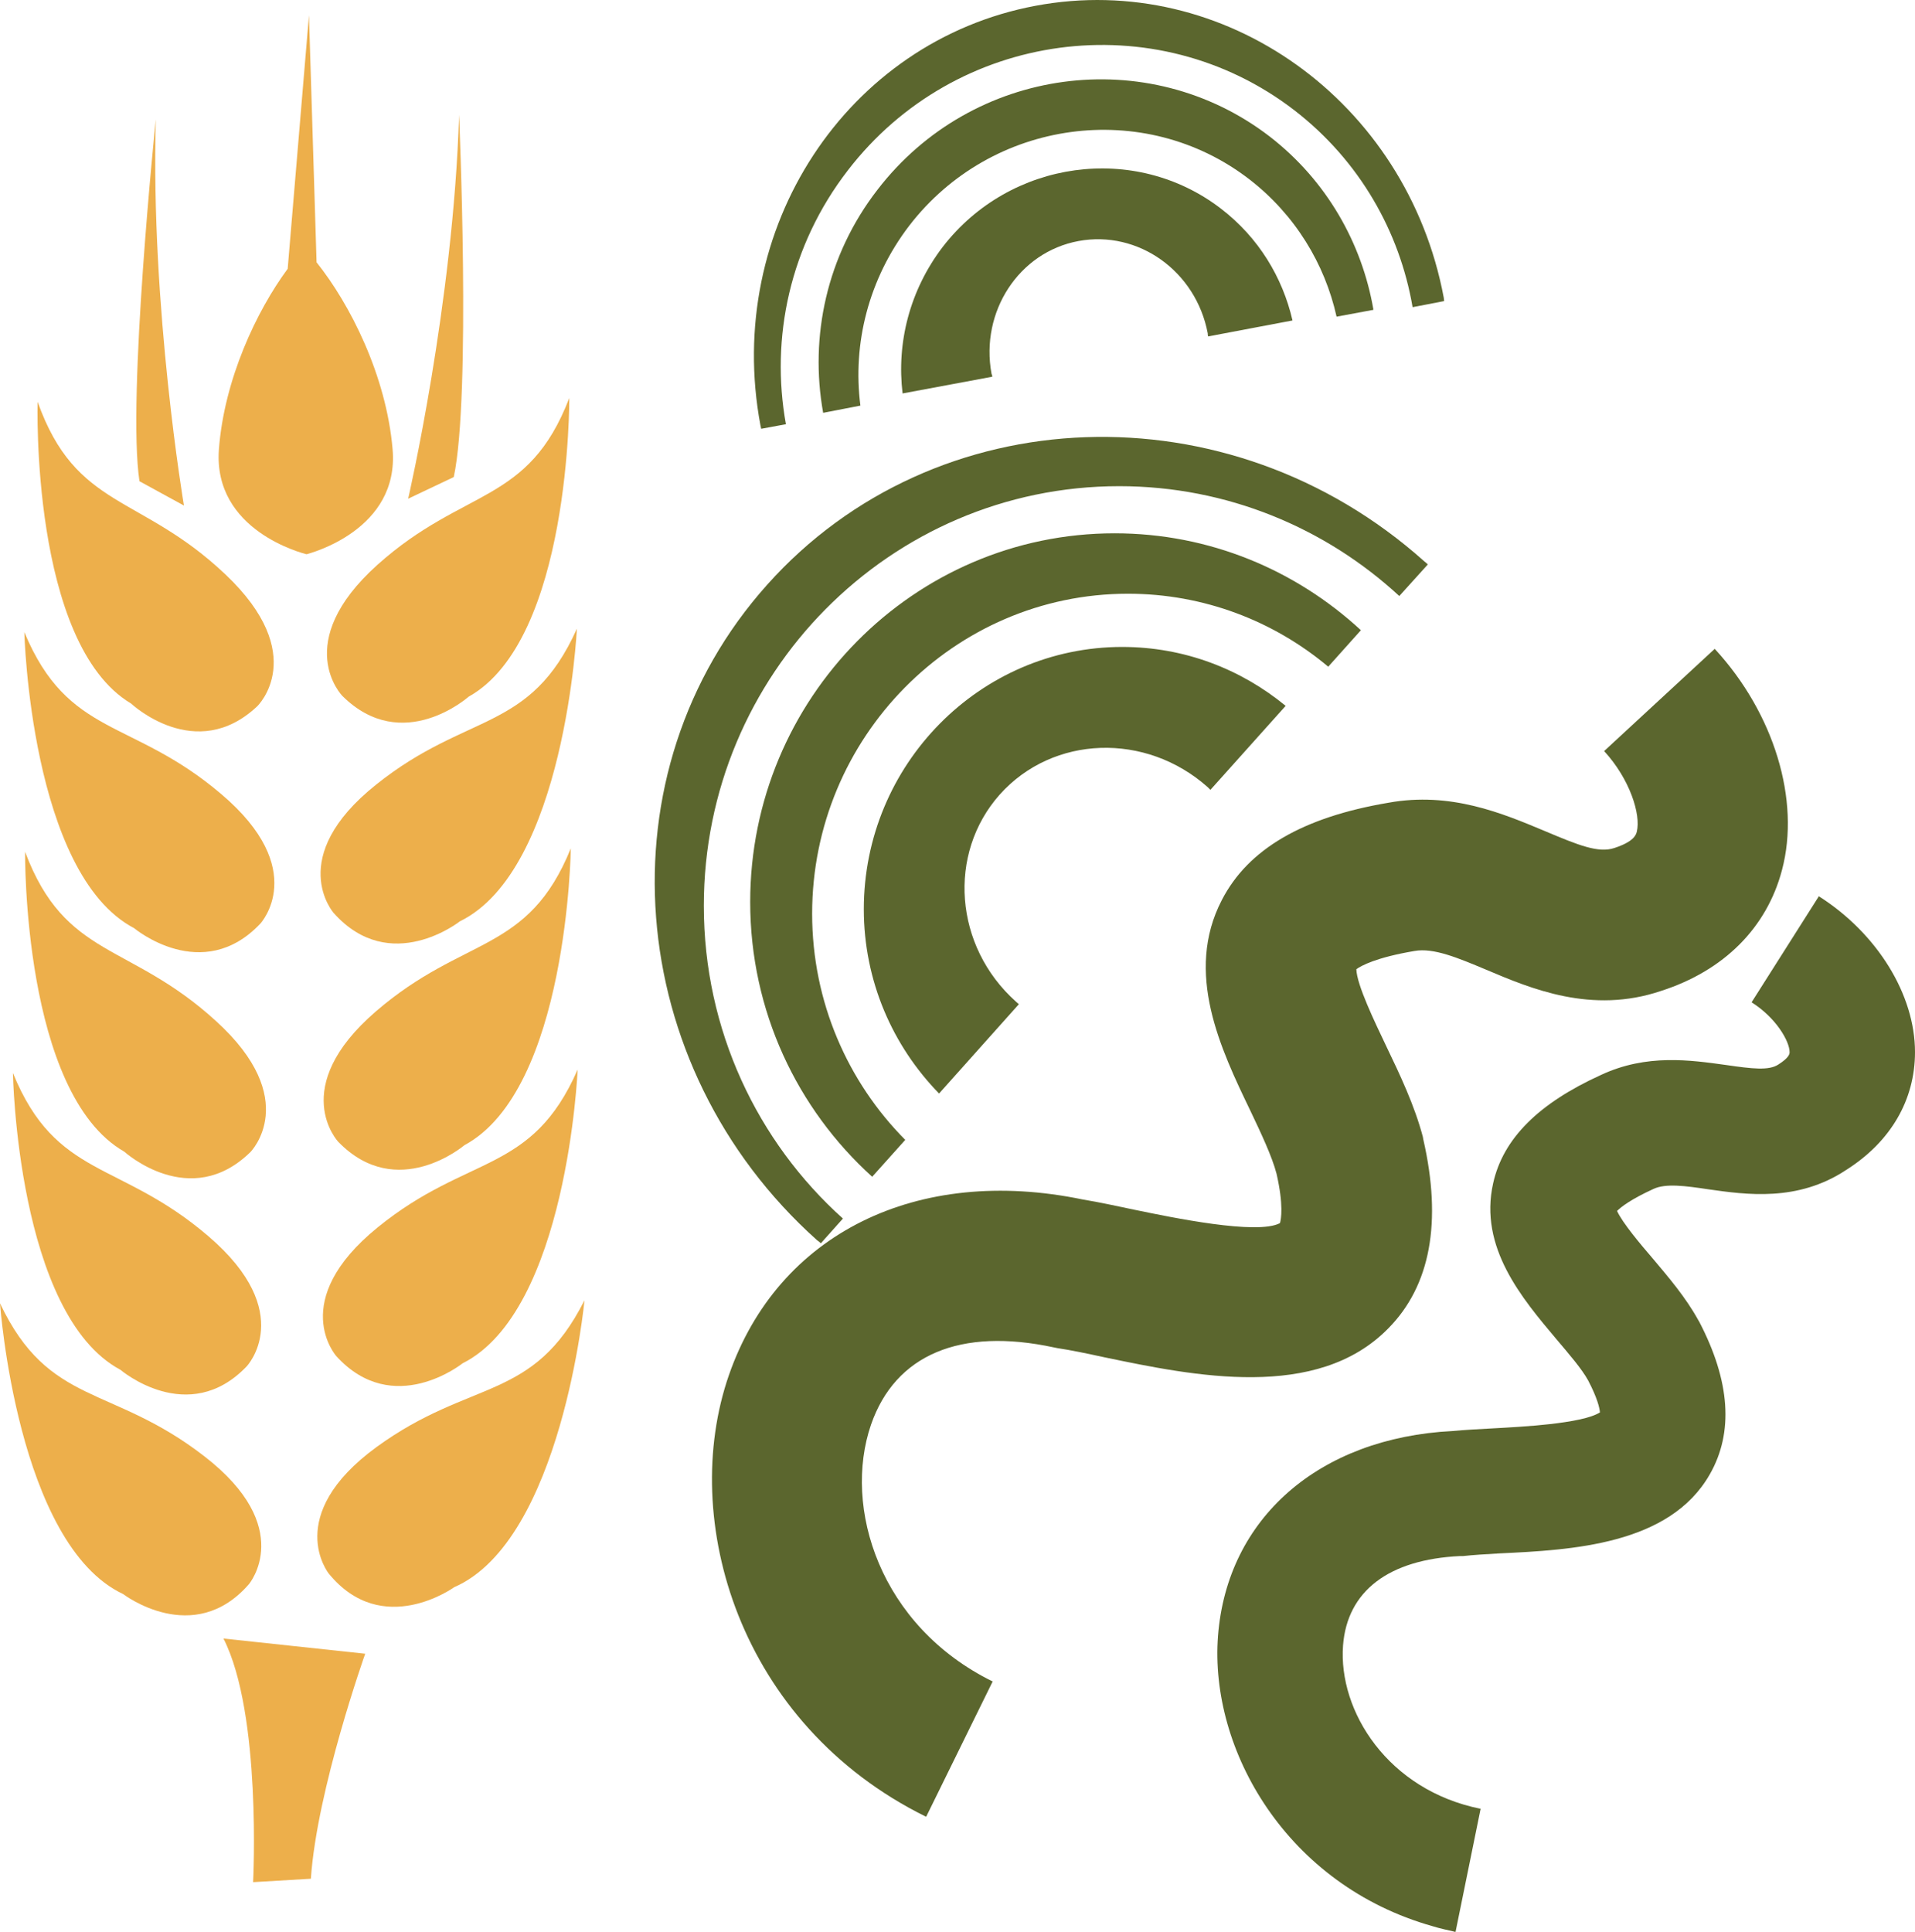
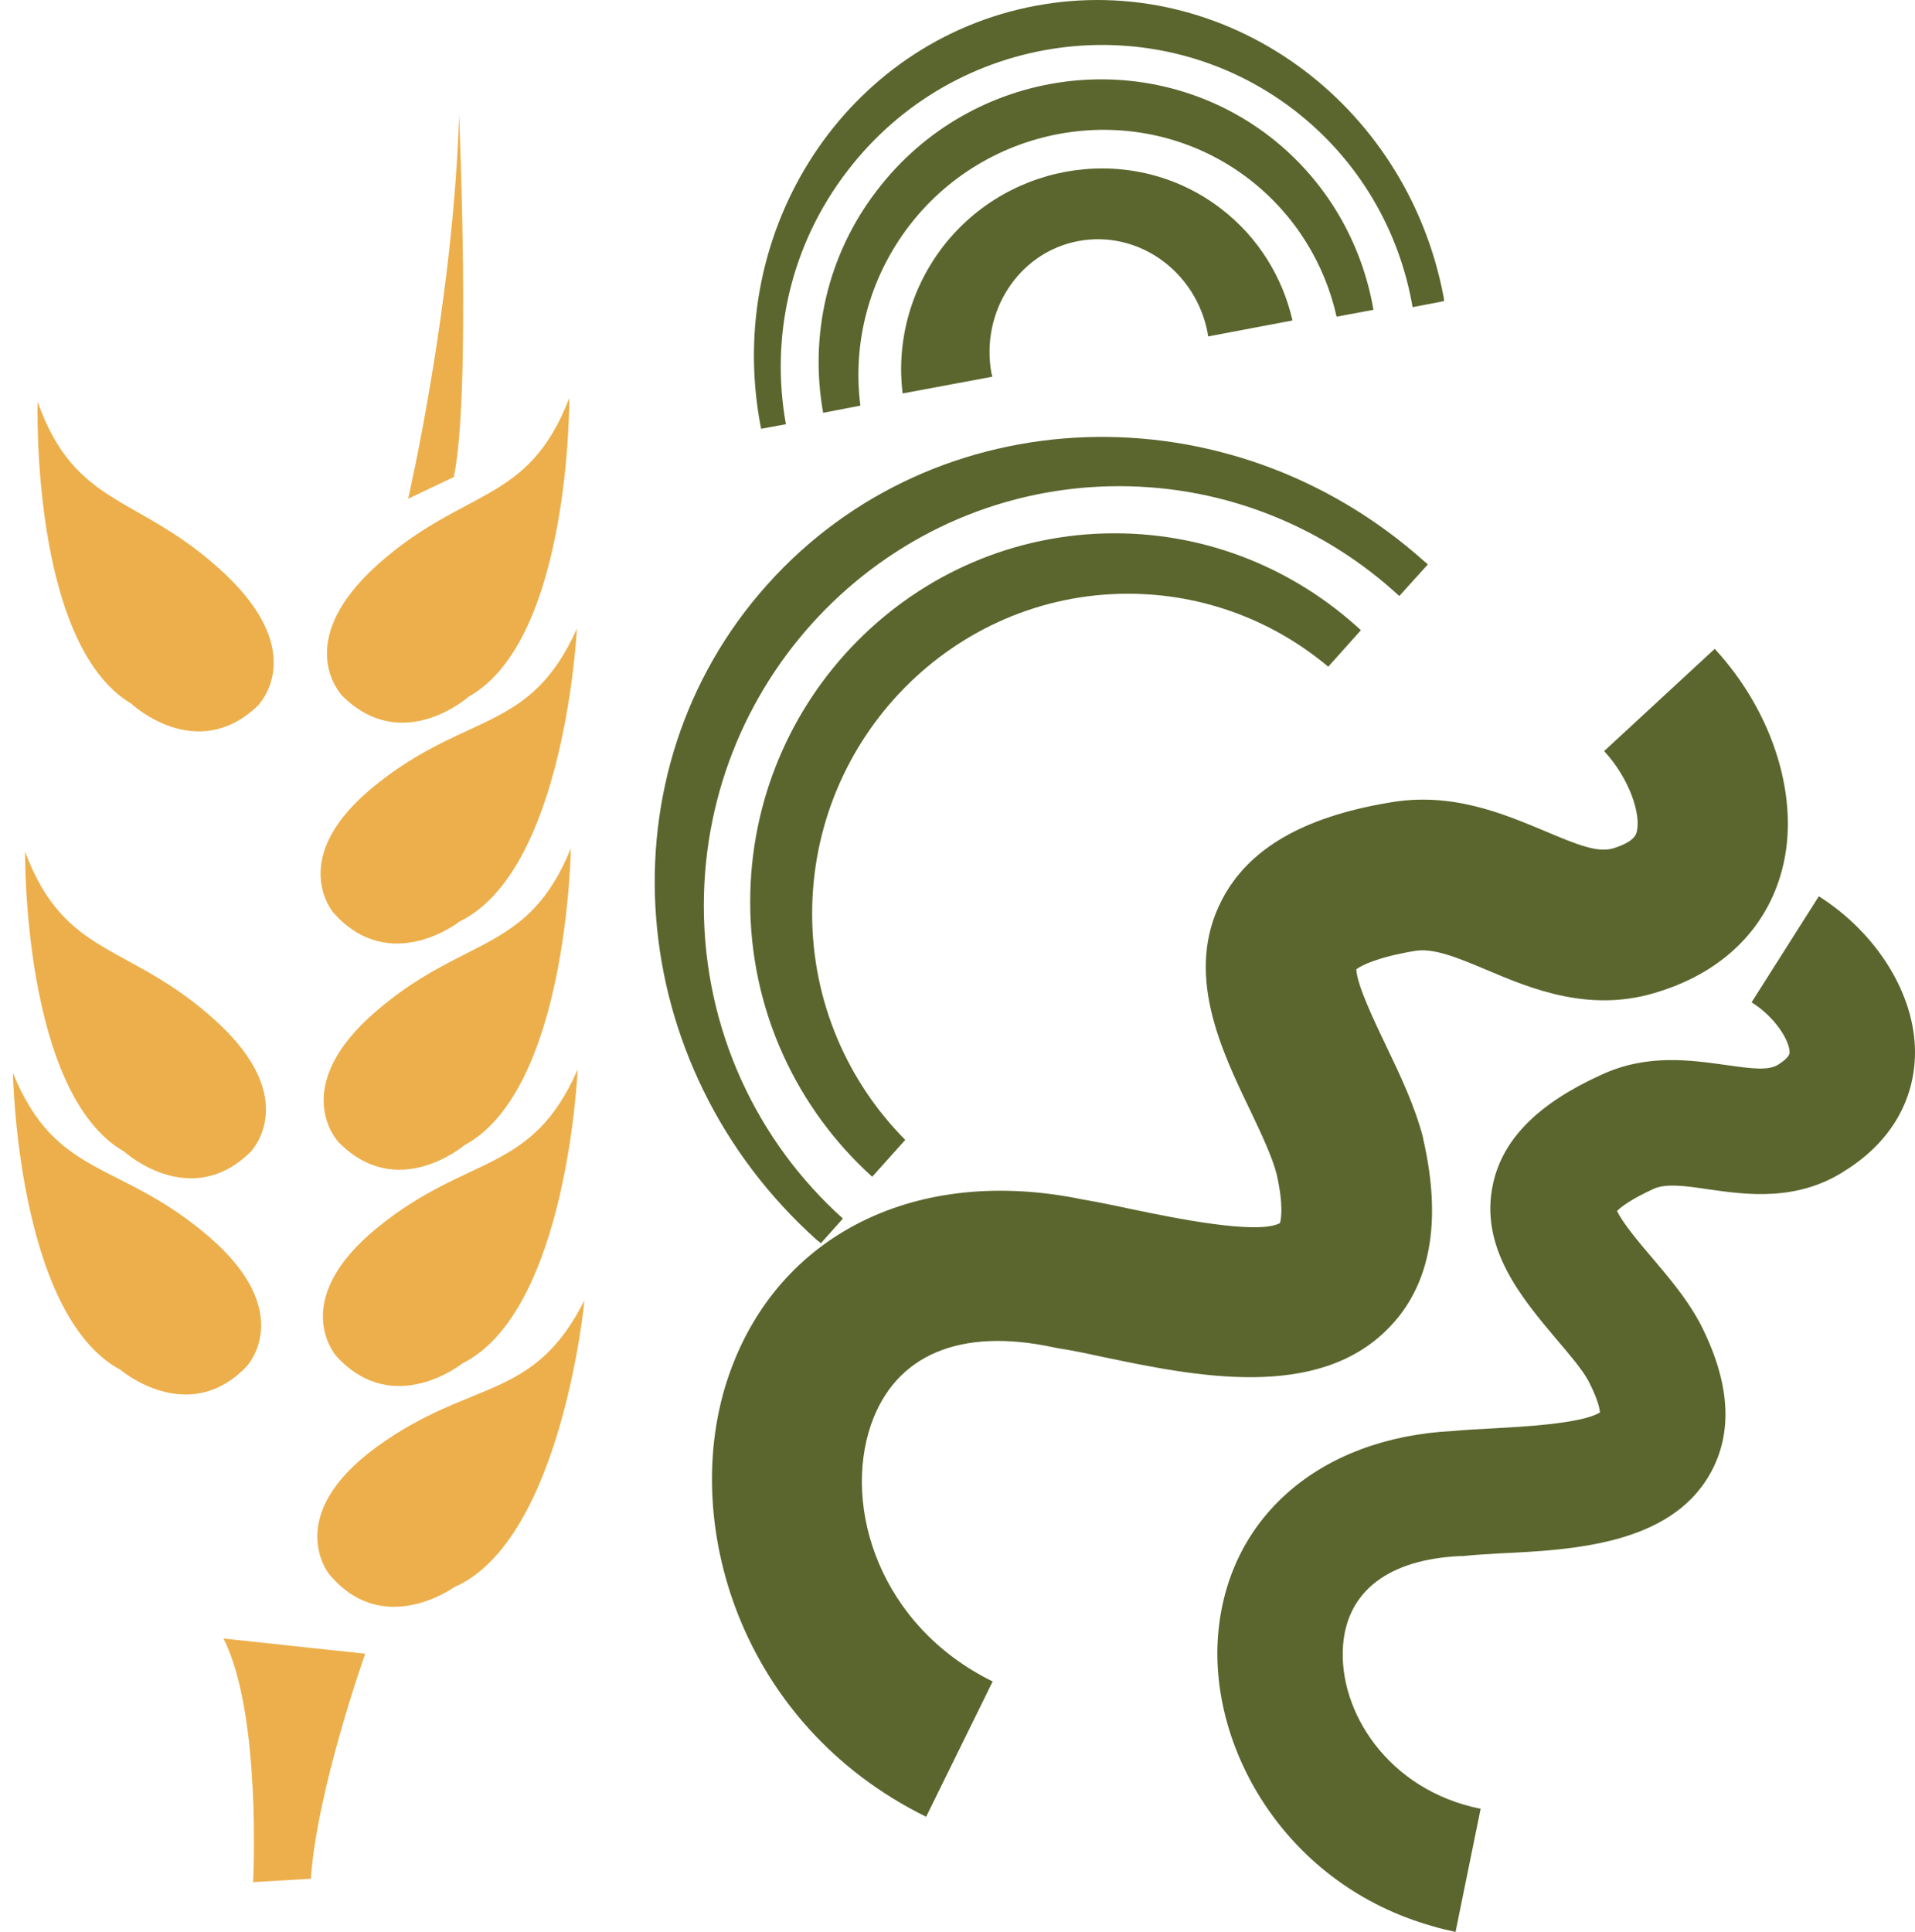
<svg xmlns="http://www.w3.org/2000/svg" id="svg52" viewBox="0 0 5039 5083.178" style="clip-rule:evenodd;fill-rule:evenodd;image-rendering:optimizeQuality;shape-rendering:geometricPrecision;text-rendering:geometricPrecision" version="1.1" height="50.832mm" width="50.39mm" xml:space="preserve">
  <defs id="defs4">
    <style id="style2" type="text/css">
   
    .fil1 {fill:#5B662E;fill-rule:nonzero}
    .fil0 {fill:#EDAF4B;fill-rule:nonzero}
   
  </style>
  </defs>
  <g transform="translate(-7891,-12656.822)" id="Vrstva_x0020_1">
-     <path style="fill:#edaf4b;fill-rule:nonzero" id="path7" d="m 8546,16825 c 0,0 126,-149 -118,-337 -244,-189 -408,-130 -537,-402 0,0 45,634 324,765 0,0 185,142 331,-26 z" class="fil0" />
    <path style="fill:#edaf4b;fill-rule:nonzero" id="path9" d="m 8540,16252 c 0,0 134,-141 -100,-342 -234,-201 -401,-151 -515,-430 0,0 11,636 283,781 0,0 178,152 332,-9 z" class="fil0" />
    <path style="fill:#edaf4b;fill-rule:nonzero" id="path11" d="m 8550,15688 c 0,0 137,-138 -91,-345 -228,-208 -396,-163 -502,-445 0,0 -7,636 261,789 0,0 173,157 332,1 z" class="fil0" />
-     <path style="fill:#edaf4b;fill-rule:nonzero" id="path13" d="m 8576,15087 c 0,0 132,-142 -103,-341 -235,-200 -402,-148 -518,-426 0,0 16,636 289,779 0,0 179,150 332,-12 z" class="fil0" />
    <path style="fill:#edaf4b;fill-rule:nonzero" id="path15" d="m 8568,14515 c 0,0 140,-135 -84,-347 -224,-212 -393,-170 -494,-454 0,0 -19,636 246,794 0,0 170,160 332,7 z" class="fil0" />
    <path style="fill:#edaf4b;fill-rule:nonzero" id="path17" d="m 8882,16464 c -248,181 -126,333 -126,333 141,173 330,36 330,36 283,-123 343,-755 343,-755 -135,268 -298,205 -547,386 z" class="fil0" />
    <path style="fill:#edaf4b;fill-rule:nonzero" id="path19" d="m 8776,16225 c 150,165 332,19 332,19 276,-138 303,-773 303,-773 -121,276 -287,221 -526,415 -239,194 -109,339 -109,339 z" class="fil0" />
    <path style="fill:#edaf4b;fill-rule:nonzero" id="path21" d="m 8781,15661 c 155,160 332,9 332,9 272,-146 280,-781 280,-781 -113,278 -280,228 -513,429 -233,201 -99,343 -99,343 z" class="fil0" />
    <path style="fill:#edaf4b;fill-rule:nonzero" id="path23" d="m 8881,14721 c -241,192 -112,338 -112,338 149,167 332,22 332,22 277,-135 308,-770 308,-770 -123,274 -288,218 -528,410 z" class="fil0" />
    <path style="fill:#edaf4b;fill-rule:nonzero" id="path25" d="m 8792,14488 c 158,157 332,2 332,2 269,-150 265,-786 265,-786 -108,281 -276,234 -505,439 -229,206 -92,345 -92,345 z" class="fil0" />
    <path style="fill:#edaf4b;fill-rule:nonzero" id="path27" d="m 8557,17609 152,-9 c 16,-235 143,-592 143,-592 l -373,-40 c 101,198 78,641 78,641 z" class="fil0" />
    <path style="fill:#edaf4b;fill-rule:nonzero" id="path29" d="m 9085,13912 c 46,-214 14,-953 14,-953 -15,495 -134,1010 -134,1010 z" class="fil0" />
-     <path style="fill:#edaf4b;fill-rule:nonzero" id="path31" d="m 8301,12971 c 0,0 -76,735 -43,952 l 117,64 c 0,0 -88,-521 -74,-1016 z" class="fil0" />
-     <path style="fill:#edaf4b;fill-rule:nonzero" id="path33" d="m 8648,13364 c -82,111 -167,291 -181,475 -16,215 223,274 230,276 v 0 0 h 1 v 0 c 7,-2 245,-63 226,-277 -17,-194 -112,-381 -200,-491 l -20,-650 z" class="fil0" />
    <path style="fill:#5b662e;fill-rule:nonzero" id="path35" d="m 9743,15040 c 0,-609 490,-1104 1093,-1104 284,0 543,110 737,289 l 75,-83 c -3,-3 -6,-6 -9,-8 -514,-460 -1288,-432 -1729,61 -442,493 -382,1266 131,1725 4,3 7,5 10,8 l 58,-65 c -225,-202 -366,-496 -366,-823 z" class="fil1" />
-     <path style="fill:#5b662e;fill-rule:nonzero" id="path37" d="m 10844,14359 c -375,0 -680,310 -680,690 0,189 76,360 198,485 l 210,-235 c -2,-2 -5,-4 -8,-7 -162,-145 -181,-389 -42,-545 140,-156 384,-164 547,-19 2,2 5,5 7,7 l 198,-221 c -118,-97 -267,-155 -430,-155 z" class="fil1" />
    <path style="fill:#5b662e;fill-rule:nonzero" id="path39" d="m 10028,15061 c 0,-464 373,-842 831,-842 200,0 384,72 527,192 l 86,-96 c -171,-158 -398,-255 -648,-255 -529,0 -959,435 -959,970 0,287 124,545 321,723 l 87,-97 c -151,-152 -245,-363 -245,-595 z" class="fil1" />
    <path style="fill:#5b662e;fill-rule:nonzero" id="path41" d="m 10122,13105 c 283,-368 810,-439 1175,-158 171,132 277,319 311,518 l 83,-16 c 0,-3 -1,-6 -1,-9 -97,-517 -578,-861 -1074,-768 -497,93 -821,587 -724,1104 1,3 1,6 2,9 l 65,-12 c -41,-227 10,-470 163,-668 z" class="fil1" />
    <path style="fill:#5b662e;fill-rule:nonzero" id="path43" d="m 11104,13206 c -226,-174 -555,-129 -732,100 -88,115 -122,254 -106,386 l 236,-44 c 0,-3 -1,-5 -2,-8 -30,-163 72,-320 229,-349 157,-29 309,79 340,243 0,2 0,5 1,8 l 222,-42 c -26,-113 -89,-218 -188,-294 z" class="fil1" />
    <path style="fill:#5b662e;fill-rule:nonzero" id="path45" d="m 10284,13250 c 216,-280 618,-335 895,-121 120,93 198,222 229,361 l 97,-18 c -30,-175 -123,-340 -273,-456 -320,-246 -783,-184 -1032,140 -134,173 -179,387 -143,587 l 98,-19 c -21,-162 21,-333 129,-474 z" class="fil1" />
    <path style="fill:#5b662e;fill-rule:nonzero" id="path47" d="m 10328,17437 c -493,-243 -651,-782 -519,-1162 129,-372 495,-553 932,-462 43,7 88,17 136,27 97,20 322,67 382,35 3,-10 10,-47 -9,-130 -12,-46 -41,-107 -69,-166 -78,-162 -174,-363 -75,-554 69,-134 213,-218 438,-256 164,-30 301,28 411,74 90,38 142,59 184,45 52,-17 57,-35 59,-43 11,-45 -18,-138 -86,-212 l 291,-269 c 156,169 226,398 177,582 -40,152 -153,265 -318,318 -183,62 -343,-6 -461,-56 -74,-31 -138,-58 -188,-49 -101,17 -141,39 -153,48 1,41 49,140 78,201 37,77 75,157 97,240 l 1,6 c 50,218 19,386 -92,498 -188,192 -512,125 -747,76 -46,-10 -89,-19 -123,-24 l -10,-2 c -246,-53 -417,19 -481,203 -75,218 23,530 320,676 z" class="fil1" />
    <path style="fill:#5b662e;fill-rule:nonzero" id="path49" d="m 11661,17725 c -384,-108 -588,-464 -565,-764 24,-310 266,-521 617,-539 33,-3 69,-5 107,-7 72,-4 234,-12 281,-42 -1,-12 -7,-38 -31,-84 -17,-31 -51,-70 -83,-108 -91,-108 -205,-242 -167,-411 26,-117 119,-210 284,-285 120,-56 235,-39 329,-26 69,10 112,15 137,-1 30,-19 30,-29 30,-33 0,-28 -35,-90 -100,-131 l 177,-279 c 154,98 253,259 253,410 0,126 -64,236 -181,310 -128,85 -264,65 -363,51 -60,-9 -112,-16 -144,-1 -59,27 -85,47 -96,58 14,31 62,88 93,124 43,51 88,104 120,162 l 3,5 c 82,157 91,292 28,402 -106,186 -364,199 -553,208 -36,2 -69,4 -96,7 h -8 c -188,9 -297,92 -308,235 -13,173 118,381 362,430 l -66,324 c -21,-5 -41,-9 -60,-15 z" class="fil1" />
  </g>
</svg>